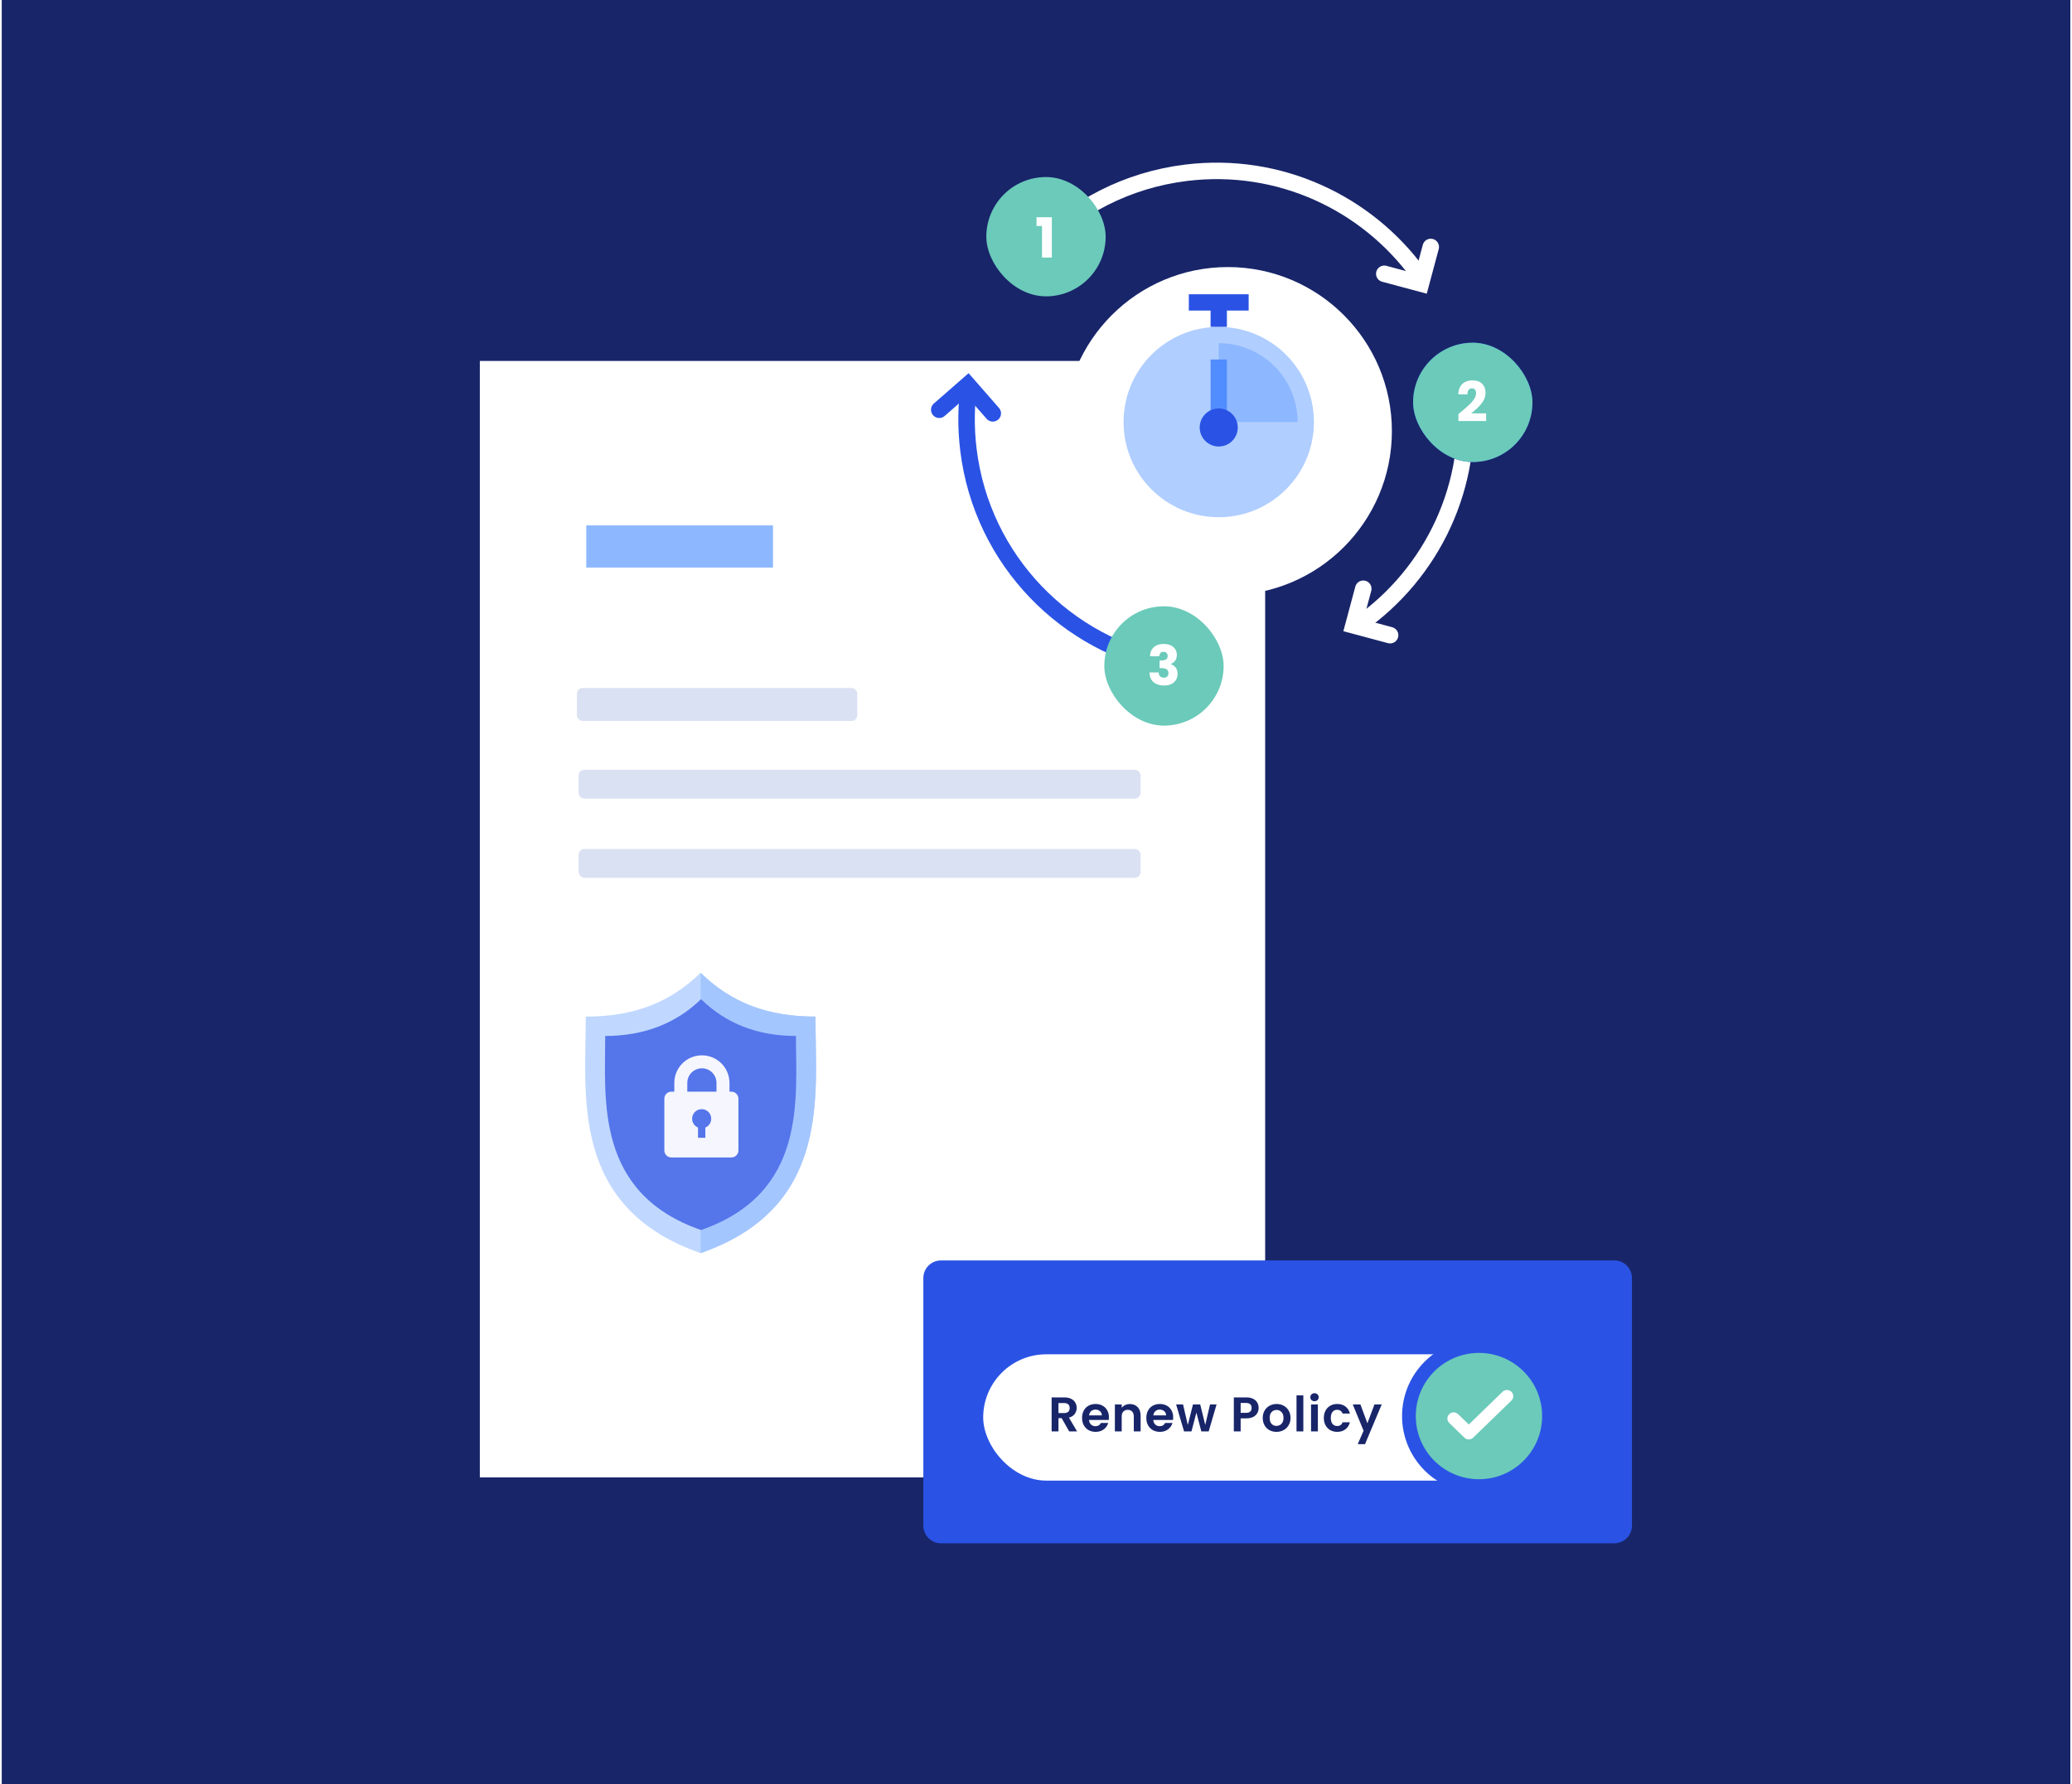
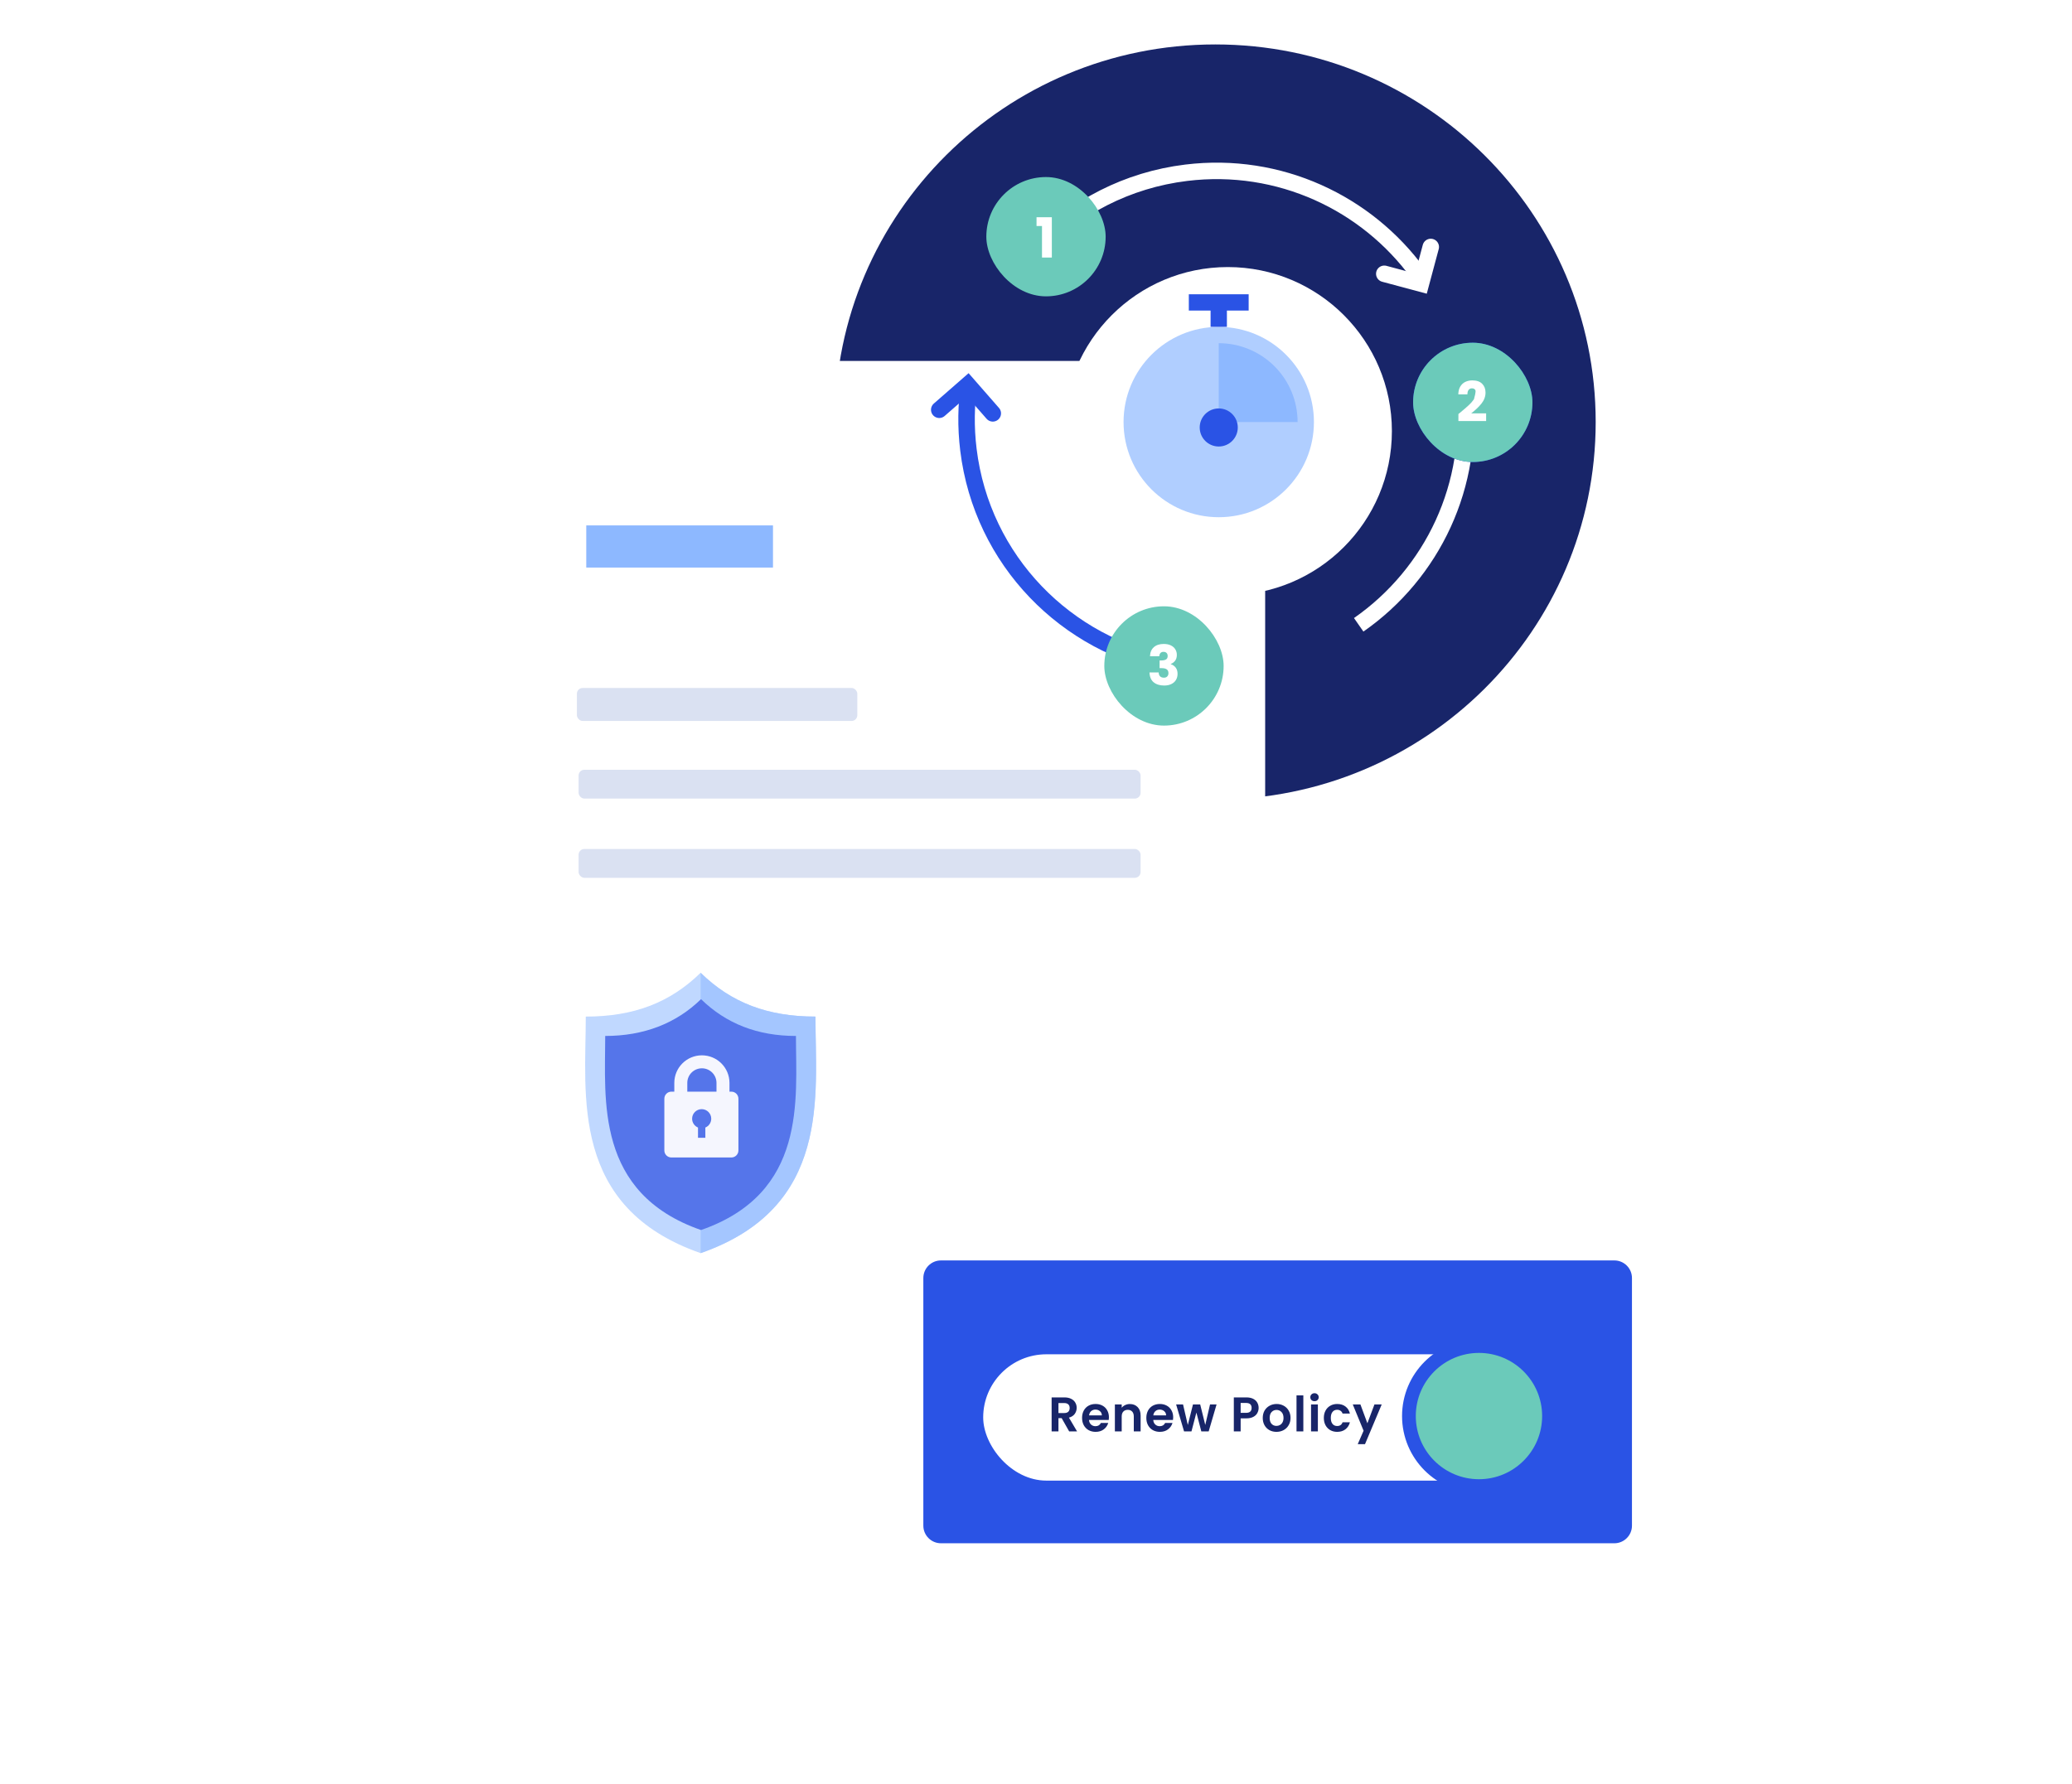
<svg xmlns="http://www.w3.org/2000/svg" width="606" height="522" viewBox="0 0 606 522" fill="none">
-   <rect x="0.512" width="605" height="522" fill="#182569" />
  <path d="M466.692 123.454C466.692 184.457 416.881 233.909 355.435 233.909C293.989 233.909 244.177 184.457 244.177 123.454C244.177 62.452 293.989 13 355.435 13C416.881 13 466.692 62.452 466.692 123.454Z" fill="#182569" />
-   <path d="M398.721 172.226L395.846 182.945L406.566 185.817" stroke="white" stroke-width="4.82" stroke-linecap="round" />
  <path d="M404.865 80.093L415.583 82.967L418.456 72.247" stroke="white" stroke-width="4.82" stroke-linecap="round" />
  <path d="M428.142 114.085C431.523 141.84 418.834 167.848 397.38 182.781M414.774 80.054C399.713 59.354 374.177 47.218 346.962 50.533C329.656 52.641 314.509 60.65 303.291 72.3" stroke="white" stroke-width="4.82" />
  <rect x="288.473" y="51.793" width="34.898" height="34.898" rx="17.449" fill="#6BCABA" />
  <rect x="413.295" y="100.258" width="34.898" height="34.898" rx="17.449" fill="#2A53E5" />
  <rect x="413.295" y="100.258" width="34.898" height="34.898" rx="17.449" fill="#6BCABA" />
  <path d="M303.156 66.117V63.549H307.631V75.341H304.755V66.117H303.156Z" fill="white" />
-   <path d="M426.542 121.117C426.908 120.826 427.075 120.691 427.043 120.713C428.098 119.841 428.927 119.125 429.53 118.565C430.144 118.005 430.661 117.418 431.081 116.804C431.501 116.19 431.711 115.592 431.711 115.011C431.711 114.569 431.609 114.225 431.404 113.977C431.2 113.729 430.893 113.605 430.484 113.605C430.074 113.605 429.751 113.762 429.514 114.074C429.288 114.375 429.175 114.806 429.175 115.366H426.51C426.531 114.451 426.725 113.686 427.091 113.072C427.468 112.459 427.958 112.006 428.561 111.715C429.175 111.425 429.854 111.279 430.597 111.279C431.878 111.279 432.842 111.608 433.488 112.265C434.145 112.922 434.473 113.778 434.473 114.833C434.473 115.985 434.08 117.057 433.294 118.048C432.508 119.028 431.507 119.986 430.29 120.923H434.651V123.168H426.542V121.117Z" fill="white" />
+   <path d="M426.542 121.117C426.908 120.826 427.075 120.691 427.043 120.713C428.098 119.841 428.927 119.125 429.53 118.565C430.144 118.005 430.661 117.418 431.081 116.804C431.711 114.569 431.609 114.225 431.404 113.977C431.2 113.729 430.893 113.605 430.484 113.605C430.074 113.605 429.751 113.762 429.514 114.074C429.288 114.375 429.175 114.806 429.175 115.366H426.51C426.531 114.451 426.725 113.686 427.091 113.072C427.468 112.459 427.958 112.006 428.561 111.715C429.175 111.425 429.854 111.279 430.597 111.279C431.878 111.279 432.842 111.608 433.488 112.265C434.145 112.922 434.473 113.778 434.473 114.833C434.473 115.985 434.08 117.057 433.294 118.048C432.508 119.028 431.507 119.986 430.29 120.923H434.651V123.168H426.542V121.117Z" fill="white" />
  <g filter="url(#filter0_d_9010_859)">
    <path d="M135.512 100.76H345.902C356.56 100.76 365.2 109.4 365.2 120.057V427.38H168H135.512V403.004V100.76Z" fill="white" />
  </g>
  <rect x="171.467" y="153.701" width="54.608" height="12.331" fill="#8DB8FF" />
  <rect x="168.727" y="201.26" width="82.015" height="9.649" rx="1.682" fill="#DAE1F2" />
  <rect x="169.226" y="225.186" width="164.364" height="8.429" rx="1.682" fill="#DAE1F2" />
  <rect x="169.226" y="248.363" width="164.364" height="8.429" rx="1.682" fill="#DAE1F2" />
  <g opacity="0.8">
    <path d="M238.498 297.389C224.584 297.389 213.924 293.391 204.91 284.574C195.897 293.391 185.238 297.389 171.325 297.389C171.325 320.346 166.602 353.234 204.91 366.589C243.22 353.234 238.498 320.346 238.498 297.389Z" fill="#B0CEFF" />
    <path d="M204.913 284.574C213.927 293.391 224.586 297.389 238.499 297.389C238.499 320.346 243.222 353.234 204.913 366.589V284.574Z" fill="#8DB8FF" />
    <path d="M232.792 303.057C221.518 303.057 212.331 299.419 205.027 292.289C197.724 299.419 188.282 303.057 177.009 303.057C177.009 321.624 173.988 349.03 205.027 359.831C236.068 349.03 232.792 321.624 232.792 303.057Z" fill="#2A53E5" />
    <path d="M199.115 324.161V316.789C199.115 313.383 201.877 310.621 205.283 310.621V310.621C208.69 310.621 211.451 313.383 211.451 316.789V322.441" stroke="#F2F4FE" stroke-width="3.798" />
    <path fill-rule="evenodd" clip-rule="evenodd" d="M213.904 319.35C215.042 319.35 215.965 320.272 215.965 321.411V336.545C215.965 337.683 215.042 338.606 213.904 338.606H196.363C195.224 338.606 194.302 337.683 194.302 336.545V321.411C194.302 320.272 195.224 319.35 196.363 319.35H213.904ZM208.018 327.266C208.018 325.721 206.766 324.469 205.221 324.469C203.677 324.469 202.424 325.721 202.424 327.266C202.424 328.429 203.134 329.426 204.145 329.848V332.847H206.296L206.296 329.849C207.307 329.428 208.018 328.43 208.018 327.266Z" fill="#F2F4FE" />
  </g>
  <path d="M283.46 112.076C282.534 118.38 282.424 124.91 283.232 131.54C287.191 164.048 311.975 188.939 342.595 194.478" stroke="#2A53E5" stroke-width="4.82" />
  <path d="M290.36 120.923L283.058 112.567L274.702 119.872" stroke="#2A53E5" stroke-width="4.82" stroke-linecap="round" />
  <rect x="322.979" y="177.365" width="34.898" height="34.898" rx="17.449" fill="#6BCABA" />
  <path d="M336.341 191.981C336.384 190.829 336.761 189.94 337.471 189.316C338.182 188.691 339.146 188.379 340.363 188.379C341.171 188.379 341.86 188.519 342.431 188.799C343.012 189.079 343.448 189.461 343.739 189.946C344.041 190.43 344.191 190.974 344.191 191.577C344.191 192.288 344.014 192.87 343.658 193.322C343.303 193.763 342.888 194.065 342.414 194.227V194.291C343.028 194.496 343.513 194.835 343.868 195.309C344.224 195.783 344.401 196.391 344.401 197.134C344.401 197.802 344.245 198.394 343.933 198.911C343.631 199.417 343.184 199.816 342.592 200.106C342.011 200.397 341.316 200.543 340.508 200.543C339.216 200.543 338.182 200.225 337.407 199.59C336.642 198.954 336.238 197.996 336.195 196.714H338.877C338.888 197.188 339.022 197.565 339.281 197.845C339.539 198.114 339.916 198.249 340.411 198.249C340.831 198.249 341.154 198.13 341.381 197.893C341.618 197.646 341.736 197.323 341.736 196.924C341.736 196.407 341.569 196.036 341.235 195.81C340.912 195.573 340.39 195.454 339.668 195.454H339.151V193.209H339.668C340.218 193.209 340.659 193.117 340.993 192.934C341.338 192.74 341.51 192.401 341.51 191.917C341.51 191.529 341.402 191.227 341.187 191.012C340.971 190.797 340.675 190.689 340.298 190.689C339.889 190.689 339.582 190.813 339.378 191.06C339.184 191.308 339.071 191.615 339.038 191.981H336.341Z" fill="white" />
  <g filter="url(#filter1_d_9010_859)">
    <circle cx="355.917" cy="122.934" r="47.99" fill="white" />
  </g>
  <circle cx="356.446" cy="123.466" r="27.839" fill="#B0CEFF" />
  <path d="M356.446 100.395C359.475 100.395 362.474 100.991 365.273 102.15C368.071 103.31 370.614 105.009 372.756 107.151C374.898 109.293 376.597 111.835 377.757 114.634C378.916 117.433 379.512 120.432 379.512 123.461L356.446 123.461L356.446 100.395Z" fill="#8DB8FF" />
-   <line x1="356.447" y1="107.554" x2="356.447" y2="121.871" stroke="#528DFF" stroke-width="4.772" stroke-linecap="square" stroke-linejoin="round" />
  <line x1="356.447" y1="90.056" x2="356.447" y2="93.238" stroke="#2A53E5" stroke-width="4.772" stroke-linecap="square" stroke-linejoin="round" />
  <line x1="350.083" y1="88.465" x2="362.81" y2="88.465" stroke="#2A53E5" stroke-width="4.772" stroke-linecap="square" stroke-linejoin="round" />
  <circle cx="356.447" cy="125.052" r="5.568" fill="#2A53E5" />
  <g filter="url(#filter2_d_9010_859)">
    <path d="M264.258 378.04C264.258 375.193 266.566 372.885 269.413 372.885H466.356C469.203 372.885 471.511 375.193 471.511 378.04V450.47C471.511 453.317 469.203 455.625 466.356 455.625H269.413C266.566 455.625 264.258 453.317 264.258 450.47V378.04Z" fill="#2A53E5" />
  </g>
  <rect x="287.555" y="396.18" width="160.661" height="36.952" rx="18.476" fill="white" />
  <path d="M312.703 418.742L310.508 414.865H309.567V418.742H307.571V408.792H311.306C312.076 408.792 312.732 408.93 313.273 409.206C313.815 409.472 314.219 409.838 314.485 410.303C314.76 410.759 314.898 411.273 314.898 411.843C314.898 412.499 314.708 413.093 314.328 413.625C313.948 414.147 313.383 414.509 312.632 414.708L315.012 418.742H312.703ZM309.567 413.368H311.235C311.776 413.368 312.18 413.24 312.446 412.983C312.713 412.717 312.846 412.351 312.846 411.886C312.846 411.429 312.713 411.078 312.446 410.831C312.18 410.574 311.776 410.446 311.235 410.446H309.567V413.368ZM324.33 414.623C324.33 414.908 324.311 415.164 324.273 415.392H318.499C318.547 415.962 318.746 416.409 319.098 416.732C319.45 417.055 319.882 417.217 320.395 417.217C321.137 417.217 321.664 416.899 321.978 416.262H324.13C323.902 417.022 323.465 417.649 322.819 418.143C322.172 418.628 321.379 418.87 320.438 418.87C319.678 418.87 318.994 418.704 318.385 418.372C317.787 418.029 317.316 417.55 316.974 416.932C316.642 416.314 316.475 415.601 316.475 414.794C316.475 413.976 316.642 413.259 316.974 412.641C317.307 412.023 317.772 411.548 318.371 411.216C318.97 410.883 319.659 410.717 320.438 410.717C321.189 410.717 321.859 410.878 322.448 411.201C323.047 411.524 323.508 411.985 323.831 412.584C324.163 413.173 324.33 413.853 324.33 414.623ZM322.263 414.052C322.253 413.539 322.068 413.131 321.707 412.826C321.346 412.513 320.904 412.356 320.381 412.356C319.887 412.356 319.469 412.508 319.127 412.812C318.794 413.107 318.59 413.52 318.514 414.052H322.263ZM330.448 410.731C331.388 410.731 332.149 411.03 332.728 411.629C333.308 412.218 333.598 413.045 333.598 414.109V418.742H331.602V414.38C331.602 413.753 331.445 413.273 331.132 412.94C330.818 412.598 330.391 412.427 329.849 412.427C329.298 412.427 328.861 412.598 328.537 412.94C328.224 413.273 328.067 413.753 328.067 414.38V418.742H326.071V410.845H328.067V411.829C328.333 411.486 328.671 411.22 329.079 411.03C329.497 410.831 329.953 410.731 330.448 410.731ZM343.122 414.623C343.122 414.908 343.103 415.164 343.065 415.392H337.292C337.339 415.962 337.539 416.409 337.891 416.732C338.242 417.055 338.675 417.217 339.188 417.217C339.929 417.217 340.456 416.899 340.77 416.262H342.922C342.694 417.022 342.257 417.649 341.611 418.143C340.965 418.628 340.171 418.87 339.23 418.87C338.47 418.87 337.786 418.704 337.178 418.372C336.579 418.029 336.109 417.55 335.767 416.932C335.434 416.314 335.268 415.601 335.268 414.794C335.268 413.976 335.434 413.259 335.767 412.641C336.099 412.023 336.565 411.548 337.164 411.216C337.762 410.883 338.451 410.717 339.23 410.717C339.981 410.717 340.651 410.878 341.24 411.201C341.839 411.524 342.3 411.985 342.623 412.584C342.956 413.173 343.122 413.853 343.122 414.623ZM341.055 414.052C341.046 413.539 340.86 413.131 340.499 412.826C340.138 412.513 339.696 412.356 339.173 412.356C338.679 412.356 338.261 412.508 337.919 412.812C337.586 413.107 337.382 413.52 337.306 414.052H341.055ZM355.812 410.845L353.502 418.742H351.35L349.91 413.226L348.47 418.742H346.304L343.98 410.845H346.004L347.401 416.861L348.912 410.845H351.022L352.504 416.846L353.901 410.845H355.812ZM368.114 411.871C368.114 412.404 367.986 412.902 367.729 413.368C367.482 413.834 367.088 414.209 366.546 414.494C366.014 414.779 365.339 414.922 364.522 414.922H362.854V418.742H360.858V408.792H364.522C365.291 408.792 365.947 408.925 366.489 409.191C367.031 409.458 367.434 409.823 367.7 410.289C367.976 410.755 368.114 411.282 368.114 411.871ZM364.436 413.311C364.987 413.311 365.396 413.188 365.662 412.94C365.928 412.684 366.061 412.328 366.061 411.871C366.061 410.902 365.519 410.417 364.436 410.417H362.854V413.311H364.436ZM373.323 418.87C372.562 418.87 371.878 418.704 371.27 418.372C370.662 418.029 370.182 417.55 369.83 416.932C369.488 416.314 369.317 415.601 369.317 414.794C369.317 413.986 369.493 413.273 369.844 412.655C370.206 412.038 370.695 411.563 371.313 411.23C371.93 410.888 372.619 410.717 373.38 410.717C374.14 410.717 374.829 410.888 375.447 411.23C376.064 411.563 376.549 412.038 376.901 412.655C377.262 413.273 377.442 413.986 377.442 414.794C377.442 415.601 377.257 416.314 376.886 416.932C376.525 417.55 376.031 418.029 375.404 418.372C374.786 418.704 374.092 418.87 373.323 418.87ZM373.323 417.131C373.684 417.131 374.021 417.046 374.335 416.875C374.658 416.694 374.914 416.428 375.104 416.077C375.294 415.725 375.39 415.297 375.39 414.794C375.39 414.043 375.19 413.468 374.791 413.069C374.401 412.66 373.921 412.456 373.351 412.456C372.781 412.456 372.301 412.66 371.911 413.069C371.531 413.468 371.341 414.043 371.341 414.794C371.341 415.544 371.526 416.124 371.897 416.533C372.277 416.932 372.752 417.131 373.323 417.131ZM381.187 408.194V418.742H379.191V408.194H381.187ZM384.456 409.904C384.104 409.904 383.81 409.795 383.572 409.576C383.344 409.348 383.23 409.068 383.23 408.735C383.23 408.403 383.344 408.127 383.572 407.909C383.81 407.68 384.104 407.566 384.456 407.566C384.807 407.566 385.097 407.68 385.325 407.909C385.563 408.127 385.682 408.403 385.682 408.735C385.682 409.068 385.563 409.348 385.325 409.576C385.097 409.795 384.807 409.904 384.456 409.904ZM385.439 410.845V418.742H383.444V410.845H385.439ZM387.183 414.794C387.183 413.976 387.349 413.264 387.682 412.655C388.015 412.038 388.475 411.563 389.065 411.23C389.654 410.888 390.329 410.717 391.089 410.717C392.068 410.717 392.875 410.964 393.512 411.458C394.158 411.943 394.591 412.627 394.809 413.511H392.657C392.543 413.169 392.348 412.902 392.072 412.712C391.806 412.513 391.474 412.413 391.075 412.413C390.504 412.413 390.053 412.622 389.72 413.04C389.388 413.449 389.221 414.033 389.221 414.794C389.221 415.544 389.388 416.129 389.72 416.547C390.053 416.956 390.504 417.16 391.075 417.16C391.882 417.16 392.41 416.799 392.657 416.077H394.809C394.591 416.932 394.158 417.611 393.512 418.115C392.866 418.619 392.058 418.87 391.089 418.87C390.329 418.87 389.654 418.704 389.065 418.372C388.475 418.029 388.015 417.554 387.682 416.946C387.349 416.328 387.183 415.611 387.183 414.794ZM404.112 410.845L399.222 422.477H397.098L398.809 418.543L395.644 410.845H397.882L399.921 416.362L401.988 410.845H404.112Z" fill="#182569" />
  <circle cx="432.553" cy="414.252" r="20.484" fill="#6BCABA" stroke="#2A53E5" stroke-width="4.017" />
-   <path d="M441.761 409.444L441.761 409.444C442.334 408.887 442.334 407.993 441.761 407.437C441.194 406.887 440.294 406.887 439.727 407.437L429.583 417.284L426.178 413.978C425.612 413.428 424.711 413.428 424.144 413.978C423.571 414.534 423.571 415.429 424.144 415.985L428.556 420.268C429.122 420.818 430.034 420.818 430.6 420.268C430.6 420.268 430.6 420.268 430.6 420.268L441.761 409.444Z" fill="white" stroke="white" stroke-width="0.803" />
  <defs>
    <filter id="filter0_d_9010_859" x="101.741" y="66.989" width="306.878" height="403.812" filterUnits="userSpaceOnUse" color-interpolation-filters="sRGB">
      <feFlood flood-opacity="0" result="BackgroundImageFix" />
      <feColorMatrix in="SourceAlpha" type="matrix" values="0 0 0 0 0 0 0 0 0 0 0 0 0 0 0 0 0 0 127 0" result="hardAlpha" />
      <feOffset dx="4.824" dy="4.824" />
      <feGaussianBlur stdDeviation="19.298" />
      <feColorMatrix type="matrix" values="0 0 0 0 0.094 0 0 0 0 0.145 0 0 0 0 0.412 0 0 0 0.16 0" />
      <feBlend mode="normal" in2="BackgroundImageFix" result="effect1_dropShadow_9010_859" />
      <feBlend mode="normal" in="SourceGraphic" in2="effect1_dropShadow_9010_859" result="shape" />
    </filter>
    <filter id="filter1_d_9010_859" x="285.655" y="52.672" width="146.886" height="146.886" filterUnits="userSpaceOnUse" color-interpolation-filters="sRGB">
      <feFlood flood-opacity="0" result="BackgroundImageFix" />
      <feColorMatrix in="SourceAlpha" type="matrix" values="0 0 0 0 0 0 0 0 0 0 0 0 0 0 0 0 0 0 127 0" result="hardAlpha" />
      <feOffset dx="3.182" dy="3.182" />
      <feGaussianBlur stdDeviation="12.726" />
      <feColorMatrix type="matrix" values="0 0 0 0 0.094 0 0 0 0 0.145 0 0 0 0 0.412 0 0 0 0.14 0" />
      <feBlend mode="normal" in2="BackgroundImageFix" result="effect1_dropShadow_9010_859" />
      <feBlend mode="normal" in="SourceGraphic" in2="effect1_dropShadow_9010_859" result="shape" />
    </filter>
    <filter id="filter2_d_9010_859" x="246.878" y="345.552" width="253.597" height="129.084" filterUnits="userSpaceOnUse" color-interpolation-filters="sRGB">
      <feFlood flood-opacity="0" result="BackgroundImageFix" />
      <feColorMatrix in="SourceAlpha" type="matrix" values="0 0 0 0 0 0 0 0 0 0 0 0 0 0 0 0 0 0 127 0" result="hardAlpha" />
      <feOffset dx="5.792" dy="-4.161" />
      <feGaussianBlur stdDeviation="11.586" />
      <feColorMatrix type="matrix" values="0 0 0 0 0.004 0 0 0 0 0.129 0 0 0 0 0.412 0 0 0 0.1 0" />
      <feBlend mode="normal" in2="BackgroundImageFix" result="effect1_dropShadow_9010_859" />
      <feBlend mode="normal" in="SourceGraphic" in2="effect1_dropShadow_9010_859" result="shape" />
    </filter>
  </defs>
</svg>